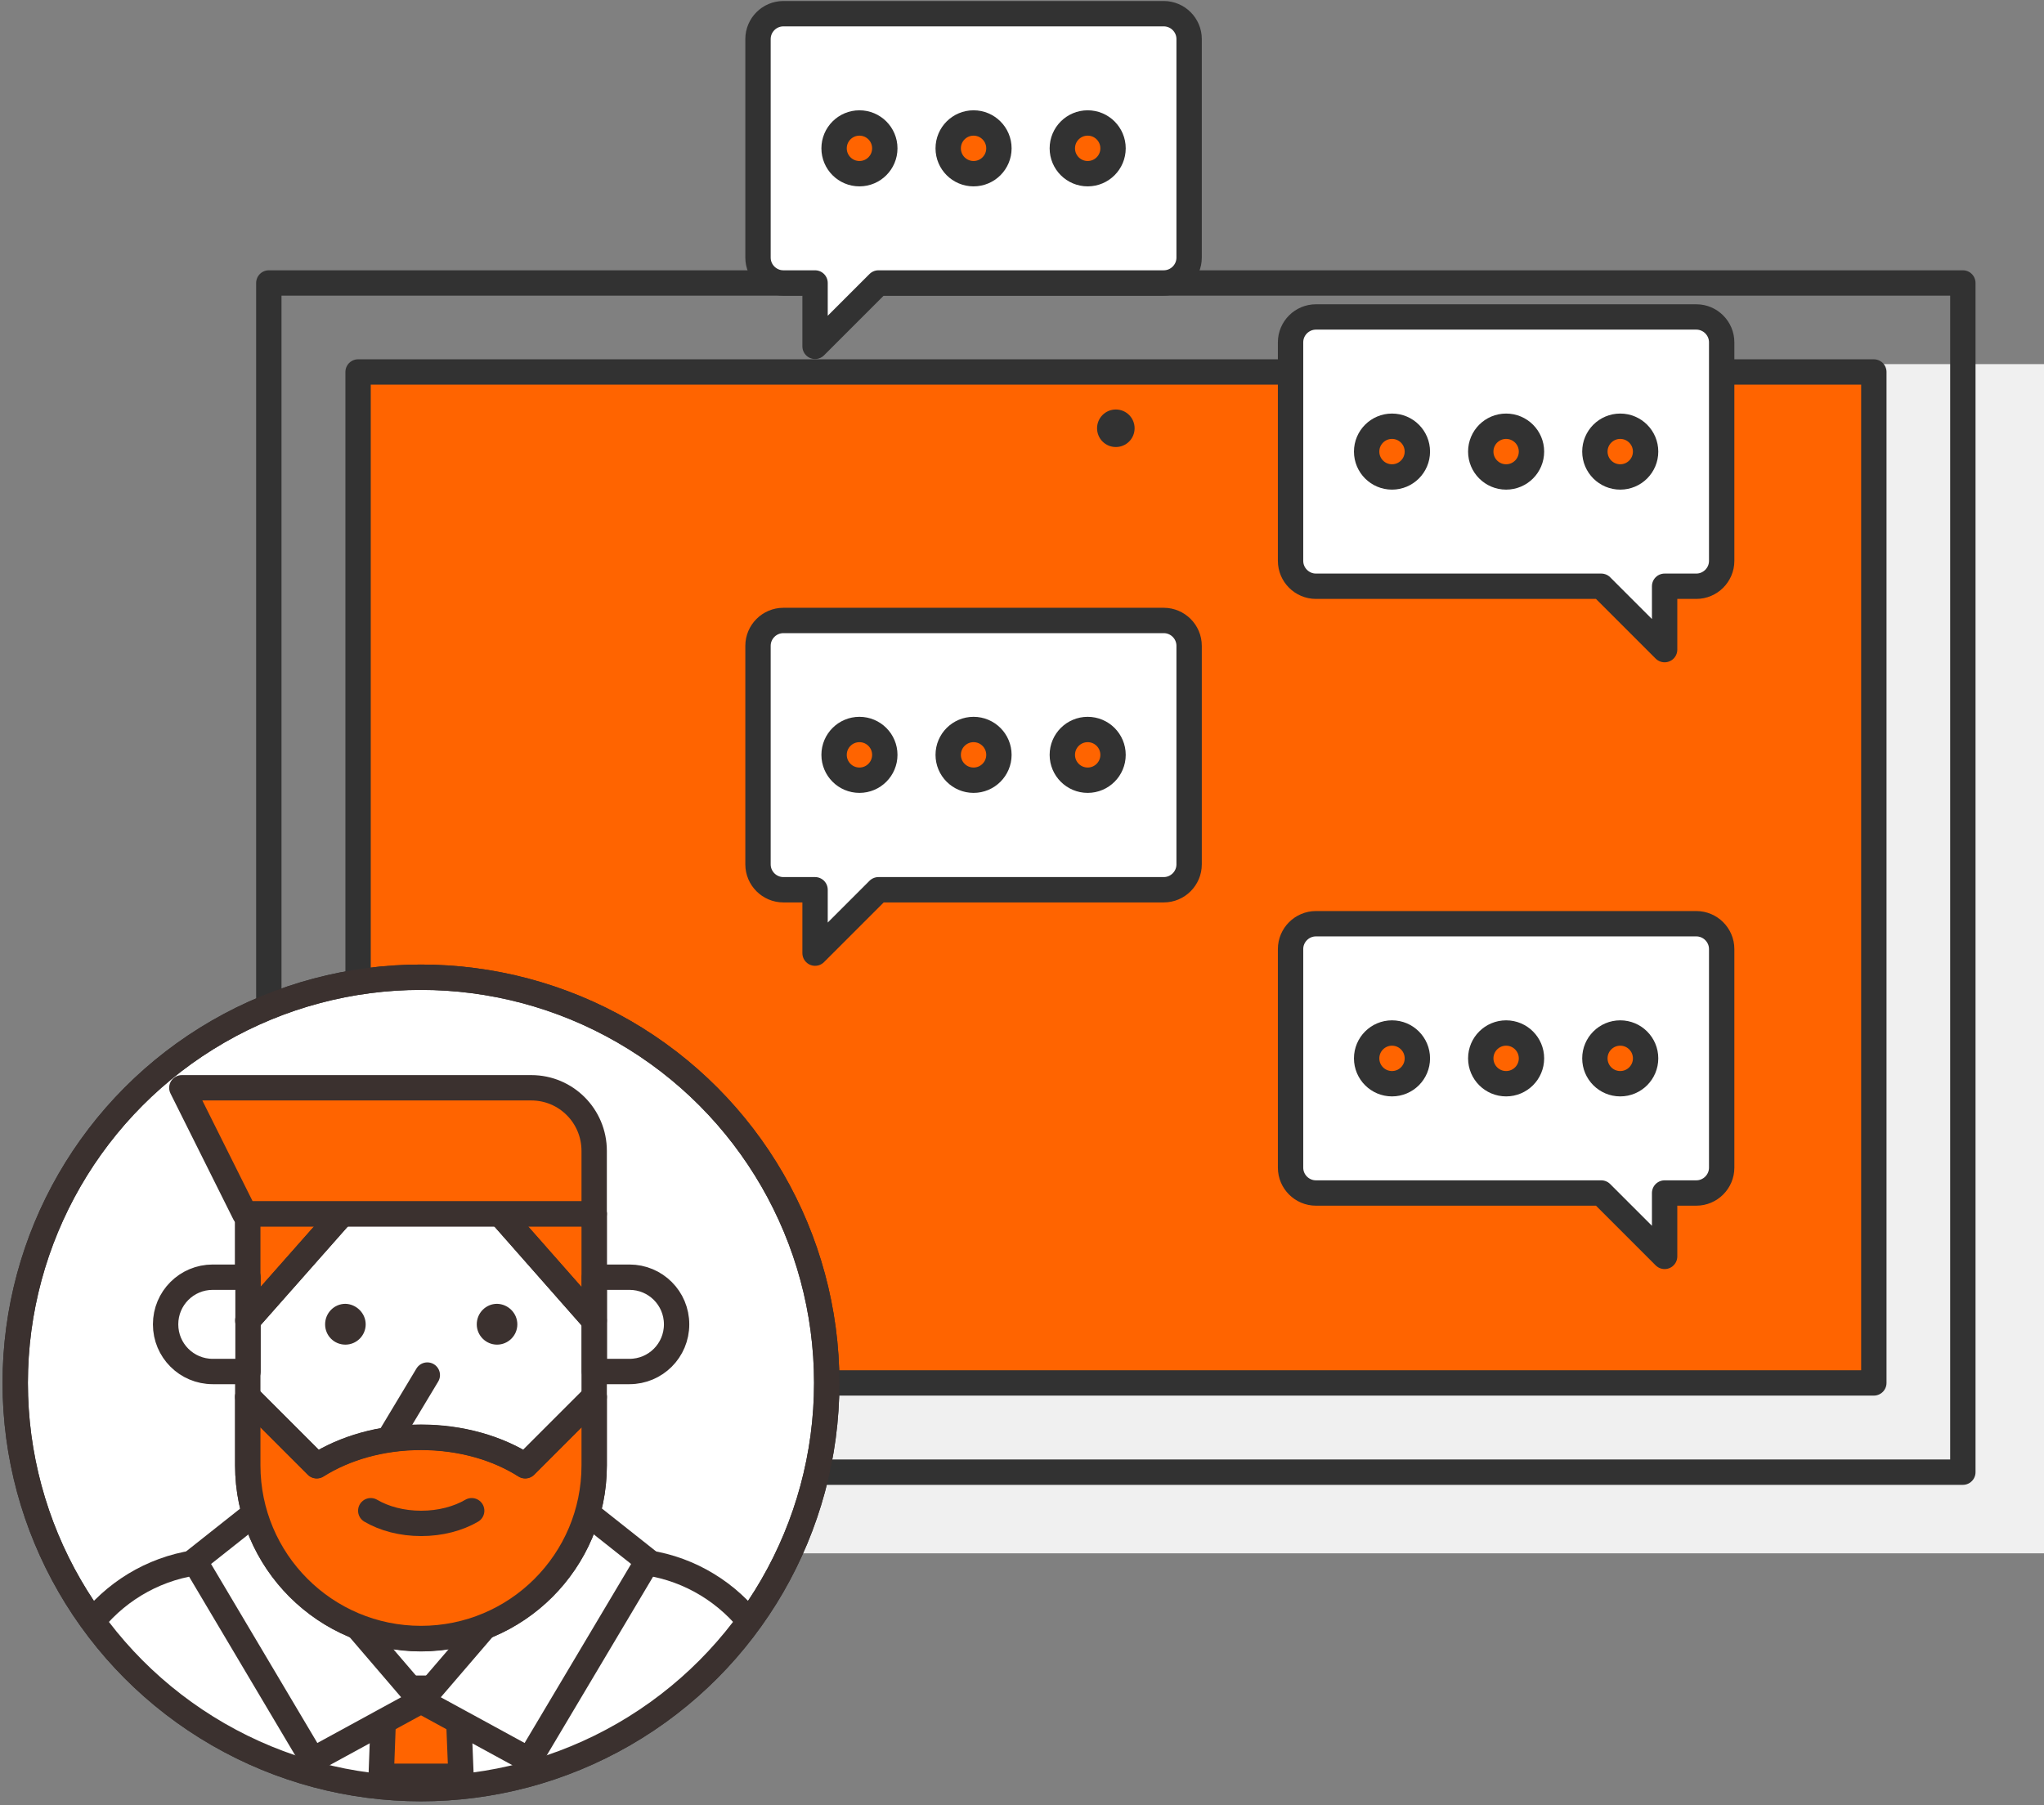
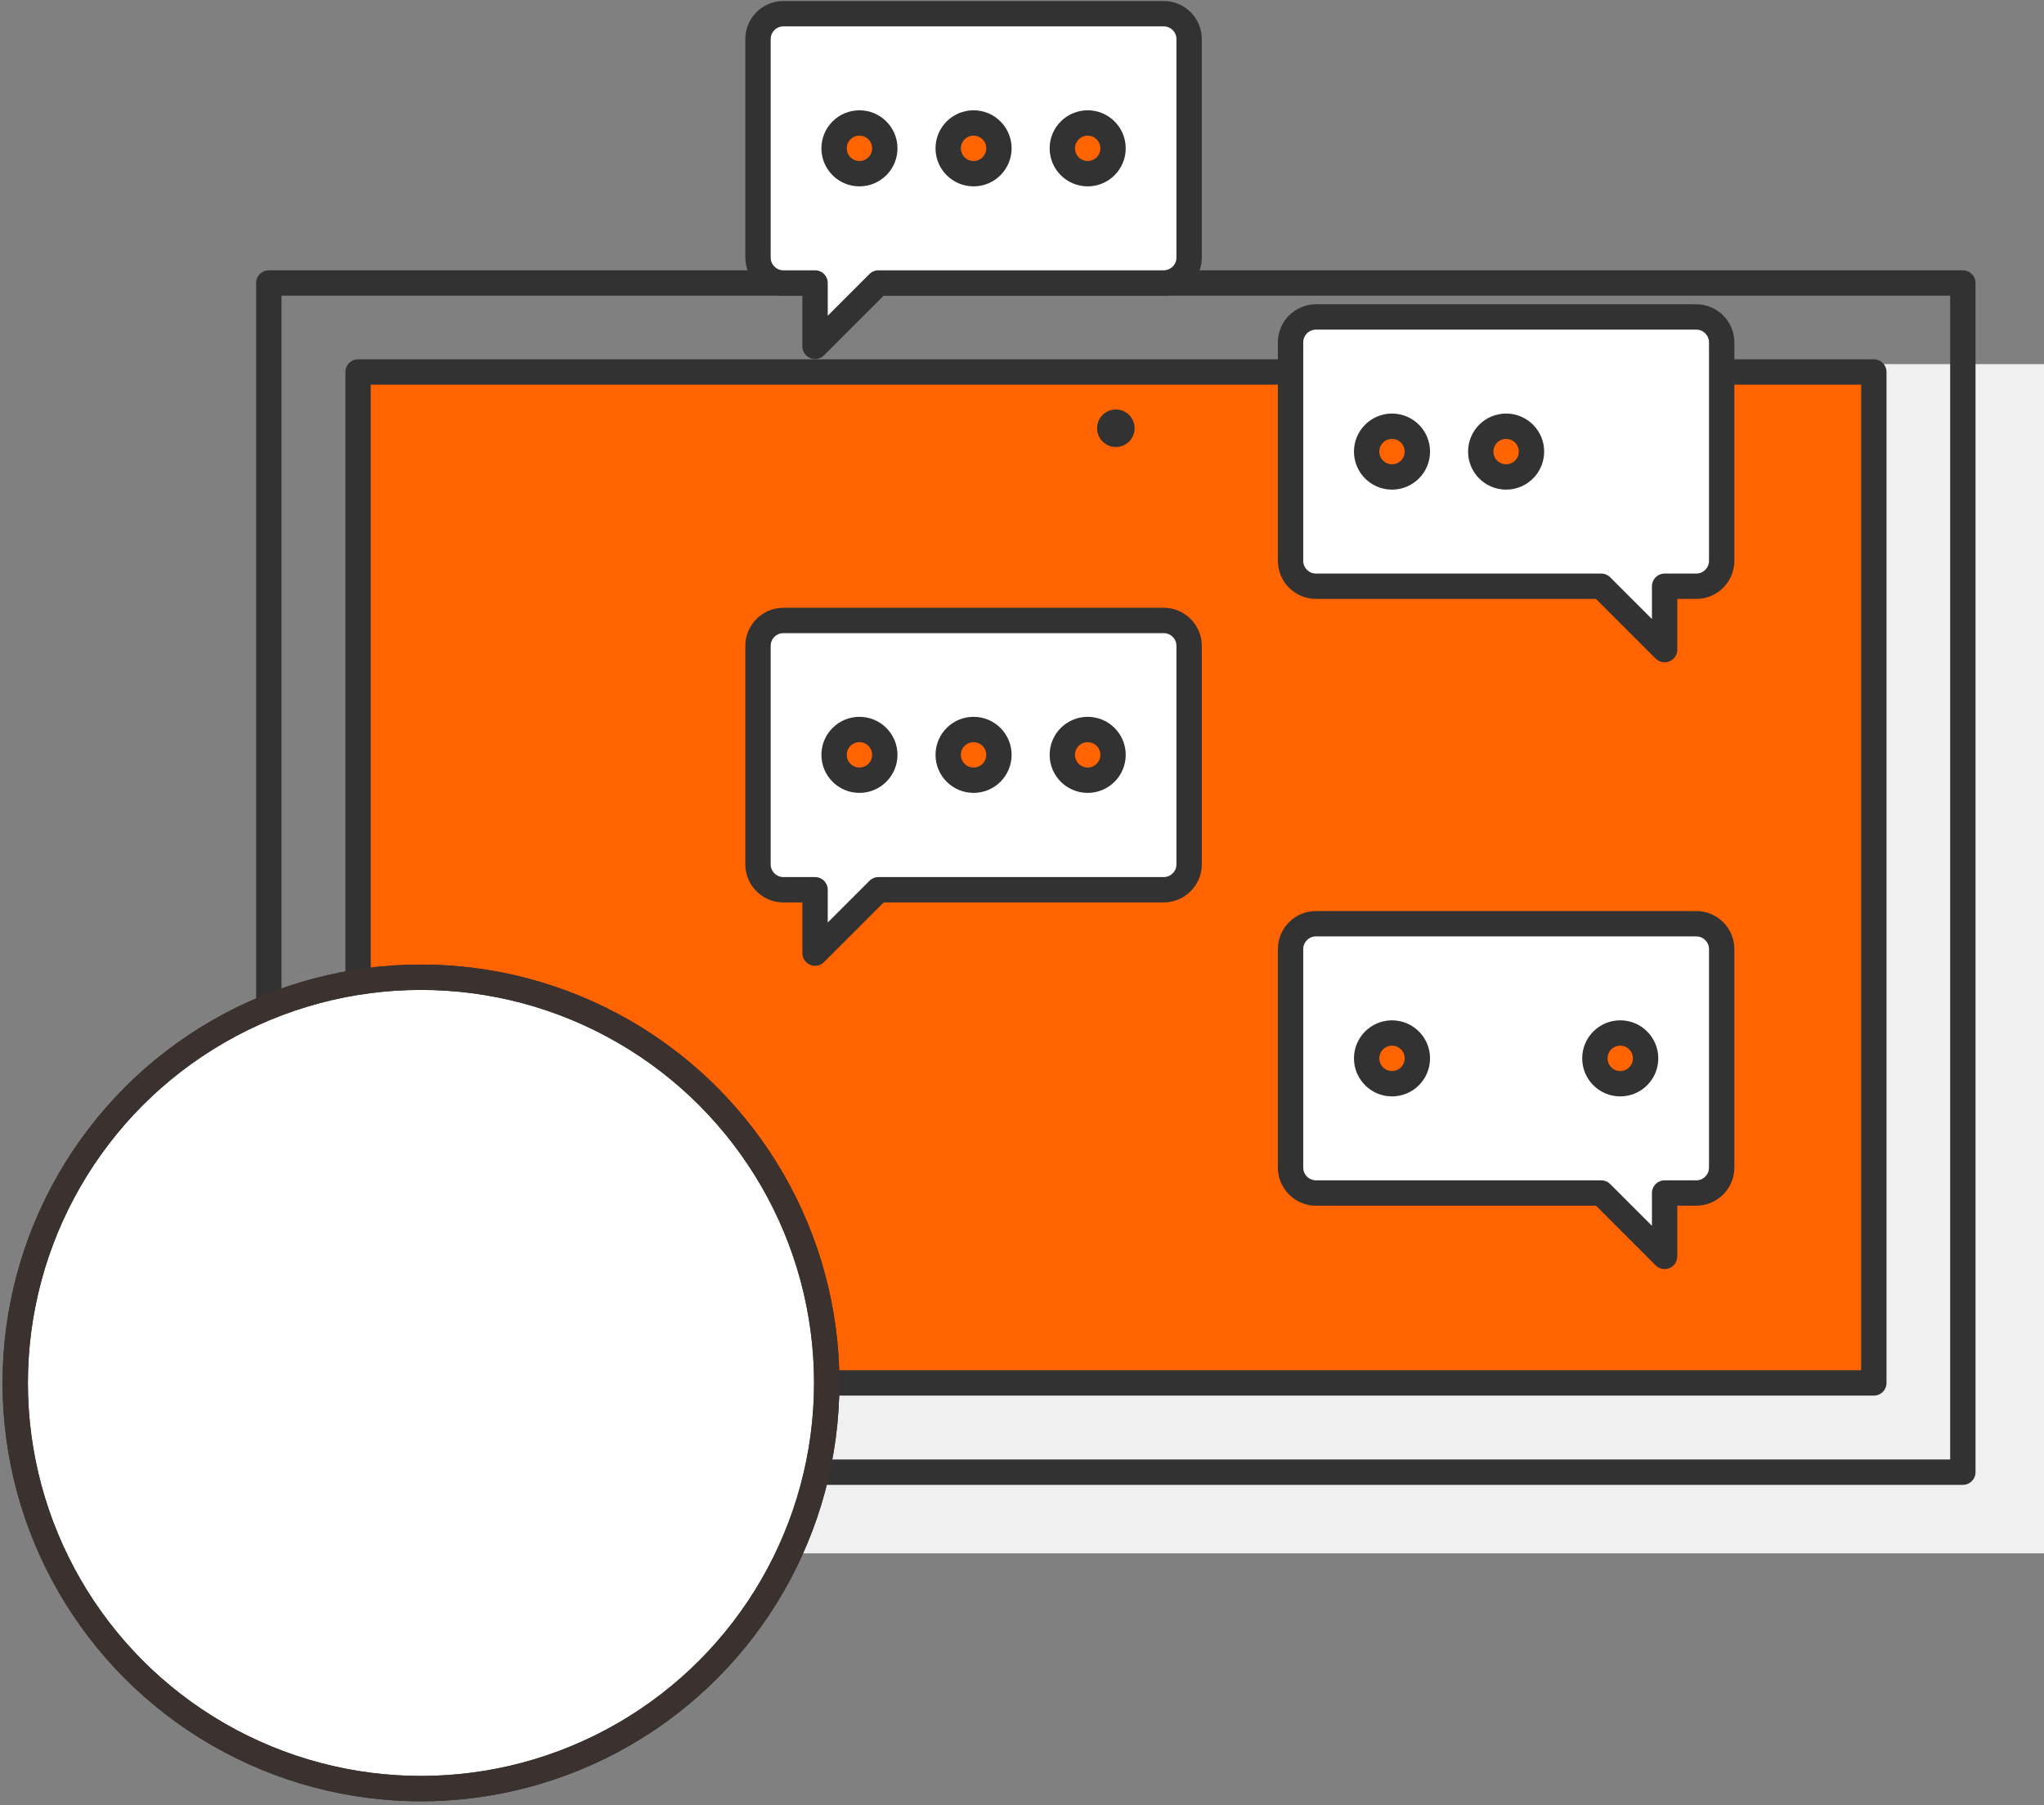
<svg xmlns="http://www.w3.org/2000/svg" xmlns:xlink="http://www.w3.org/1999/xlink" version="1.1" id="레이어_1" x="0px" y="0px" viewBox="0 0 80.6 71.19" style="enable-background:new 0 0 80.6 71.19;" xml:space="preserve">
  <rect x="0" y="0" width="80.6" height="71.19" fill="#808080" stroke="none" />
  <style type="text/css">
	.st0{fill:#F0F0F0;}
	.st1{fill:none;stroke:#323232;stroke-linecap:round;stroke-linejoin:round;stroke-miterlimit:10;}
	.st2{fill:#ff6400;stroke:#323232;stroke-linecap:round;stroke-linejoin:round;stroke-miterlimit:10;}
	.st3{fill:#323232;}
	.st4{fill:#FFFFFF;stroke:#323232;stroke-linecap:round;stroke-linejoin:round;stroke-miterlimit:10;}
	.st5{clip-path:url(#SVGID_00000044858333509970076800000008119452165259237028_);}
	.st6{fill:#FFFFFF;stroke:#3B312F;stroke-linecap:round;stroke-linejoin:round;stroke-miterlimit:10;}
	.st7{fill:#ff6400;stroke:#3B312F;stroke-linecap:round;stroke-linejoin:round;stroke-miterlimit:10;}
	.st8{fill:#3B312F;}
	.st9{fill:none;stroke:#3B312F;stroke-linecap:round;stroke-linejoin:round;stroke-miterlimit:10;}
</style>
  <g>
    <g>
      <g>
        <rect x="13.8" y="14.36" class="st0" width="66.8" height="46.9" />
        <g>
          <rect x="10.6" y="11.16" class="st1" width="66.8" height="46.9" />
          <rect x="14.12" y="14.67" class="st2" width="59.77" height="39.87" />
          <path class="st3" d="M44.74,16.89c0,0.41-0.33,0.74-0.74,0.74s-0.74-0.33-0.74-0.74c0-0.41,0.33-0.74,0.74-0.74      S44.74,16.48,44.74,16.89z" />
        </g>
      </g>
      <g>
        <circle class="st4" cx="16.6" cy="54.54" r="16" />
        <g>
          <defs>
-             <circle id="SVGID_1_" cx="16.6" cy="54.54" r="16" />
-           </defs>
+             </defs>
          <clipPath id="SVGID_00000125572163368273131130000011213634844660109440_">
            <use xlink:href="#SVGID_1_" style="overflow:visible;" />
          </clipPath>
          <g style="clip-path:url(#SVGID_00000125572163368273131130000011213634844660109440_);">
            <path class="st6" d="M24.55,61.56H8.66c-3.56,0-6.46,2.89-6.46,6.46v12.12H31V68.02C31,64.46,28.11,61.56,24.55,61.56z" />
            <g>
              <polygon class="st7" points="18.04,66.58 15.16,66.58 15.03,70.06 18.18,70.06       " />
              <polygon class="st7" points="15.52,70.06 14.63,80.14 18.57,80.14 17.68,70.06       " />
              <polygon class="st6" points="20.87,69.41 16.6,67.08 23.04,59.58 25.54,61.56       " />
              <polygon class="st6" points="12.33,69.41 16.6,67.08 10.17,59.58 7.67,61.56       " />
            </g>
            <g>
-               <path class="st6" d="M9.77,47.87v9.93c0,3.77,3.06,6.83,6.83,6.83s6.83-3.05,6.83-6.83v-9.93H9.77z" />
+               <path class="st6" d="M9.77,47.87c0,3.77,3.06,6.83,6.83,6.83s6.83-3.05,6.83-6.83v-9.93H9.77z" />
              <polygon class="st7" points="9.77,47.87 9.77,52.08 13.49,47.87       " />
              <polygon class="st7" points="19.72,47.87 23.43,52.08 23.43,47.87       " />
              <path class="st7" d="M16.6,56.68c-1.58,0-3.02,0.43-4.11,1.12l-2.72-2.72v2.71c0,3.77,3.06,6.83,6.83,6.83        s6.83-3.05,6.83-6.83v-2.71l-2.72,2.72C19.62,57.11,18.18,56.68,16.6,56.68z" />
              <path class="st6" d="M8.39,50.37c-1.03,0-1.86,0.83-1.86,1.86c0,1.03,0.83,1.86,1.86,1.86h1.39v-3.72H8.39z" />
              <path class="st6" d="M24.82,50.37c1.03,0,1.86,0.83,1.86,1.86c0,1.03-0.83,1.86-1.86,1.86h-1.38v-3.72H24.82z" />
-               <path class="st6" d="M12.49,56.81" />
              <path class="st6" d="M20.71,56.81" />
              <g>
                <path class="st8" d="M14.42,52.23c0,0.44-0.36,0.8-0.8,0.8c-0.45,0-0.8-0.36-0.8-0.8c0-0.45,0.36-0.81,0.8-0.81         C14.05,51.43,14.42,51.79,14.42,52.23z" />
                <path class="st8" d="M20.4,52.23c0,0.44-0.36,0.8-0.8,0.8c-0.44,0-0.8-0.36-0.8-0.8c0-0.45,0.36-0.81,0.8-0.81         C20.04,51.43,20.4,51.79,20.4,52.23z" />
              </g>
              <path class="st9" d="M23.43,55.09l-2.72,2.72c-1.1-0.7-2.53-1.12-4.11-1.12c-1.58,0-3.02,0.43-4.11,1.12l-2.72-2.72" />
              <path class="st9" d="M14.62,59.58c0.53,0.31,1.22,0.5,1.99,0.5c0.76,0,1.46-0.19,1.99-0.5" />
              <line class="st9" x1="15.36" y1="56.71" x2="16.85" y2="54.23" />
              <line class="st9" x1="19.72" y1="47.87" x2="23.43" y2="52.08" />
              <line class="st9" x1="13.49" y1="47.87" x2="9.77" y2="52.08" />
              <path class="st7" d="M20.95,42.9H7.17l2.48,4.97h11.3h2.48v-2.48C23.43,44.01,22.32,42.9,20.95,42.9z" />
            </g>
            <path class="st6" d="M25.54,70.71v5.46H17.1c-1.37,0-2.48,1.11-2.48,2.48v1.49h2.48h6.45h6.21c0.68,0,1.24-0.56,1.24-1.24       v-8.19H25.54z" />
            <line class="st9" x1="25.54" y1="76.17" x2="27.53" y2="76.17" />
            <g>
              <path class="st6" d="M7.67,70.71v5.46h8.44c1.37,0,2.49,1.11,2.49,2.48v1.49H16.1H9.65H3.44c-0.68,0-1.24-0.56-1.24-1.24        v-8.19H7.67z" />
              <line class="st9" x1="7.67" y1="76.17" x2="5.68" y2="76.17" />
            </g>
-             <line class="st9" x1="25.54" y1="70.71" x2="25.54" y2="68.72" />
            <line class="st9" x1="7.67" y1="70.71" x2="7.67" y2="68.72" />
          </g>
        </g>
        <circle class="st9" cx="16.6" cy="54.54" r="16" />
      </g>
    </g>
    <g>
      <g>
        <g>
          <path class="st4" d="M45.89,0.54h-15c-0.55,0-1,0.45-1,1v8.62c0,0.55,0.45,1,1,1h1.25v2.5l2.5-2.5h11.25c0.55,0,1-0.45,1-1V1.54      C46.89,0.99,46.44,0.54,45.89,0.54z" />
        </g>
        <g>
          <circle class="st2" cx="33.89" cy="5.85" r="1" />
          <circle class="st2" cx="38.39" cy="5.85" r="1" />
          <circle class="st2" cx="42.89" cy="5.85" r="1" />
        </g>
      </g>
      <g>
        <g>
          <path class="st4" d="M45.89,24.47h-15c-0.55,0-1,0.45-1,1v8.62c0,0.55,0.45,1,1,1h1.25v2.5l2.5-2.5h11.25c0.55,0,1-0.45,1-1      v-8.62C46.89,24.92,46.44,24.47,45.89,24.47z" />
        </g>
        <g>
          <circle class="st2" cx="33.89" cy="29.77" r="1" />
          <circle class="st2" cx="38.39" cy="29.77" r="1" />
          <circle class="st2" cx="42.89" cy="29.77" r="1" />
        </g>
      </g>
      <g>
        <g>
          <path class="st4" d="M51.89,12.5h15c0.55,0,1,0.45,1,1v8.62c0,0.55-0.45,1-1,1h-1.25v2.5l-2.5-2.5H51.89c-0.55,0-1-0.45-1-1      V13.5C50.89,12.95,51.34,12.5,51.89,12.5z" />
        </g>
        <g>
-           <circle class="st2" cx="63.89" cy="17.81" r="1" />
          <circle class="st2" cx="59.39" cy="17.81" r="1" />
          <circle class="st2" cx="54.89" cy="17.81" r="1" />
        </g>
      </g>
      <g>
        <g>
          <path class="st4" d="M51.89,36.43h15c0.55,0,1,0.45,1,1v8.62c0,0.55-0.45,1-1,1h-1.25v2.5l-2.5-2.5H51.89c-0.55,0-1-0.45-1-1      v-8.62C50.89,36.88,51.34,36.43,51.89,36.43z" />
        </g>
        <g>
          <circle class="st2" cx="63.89" cy="41.74" r="1" />
-           <circle class="st2" cx="59.39" cy="41.74" r="1" />
          <circle class="st2" cx="54.89" cy="41.74" r="1" />
        </g>
      </g>
    </g>
  </g>
</svg>